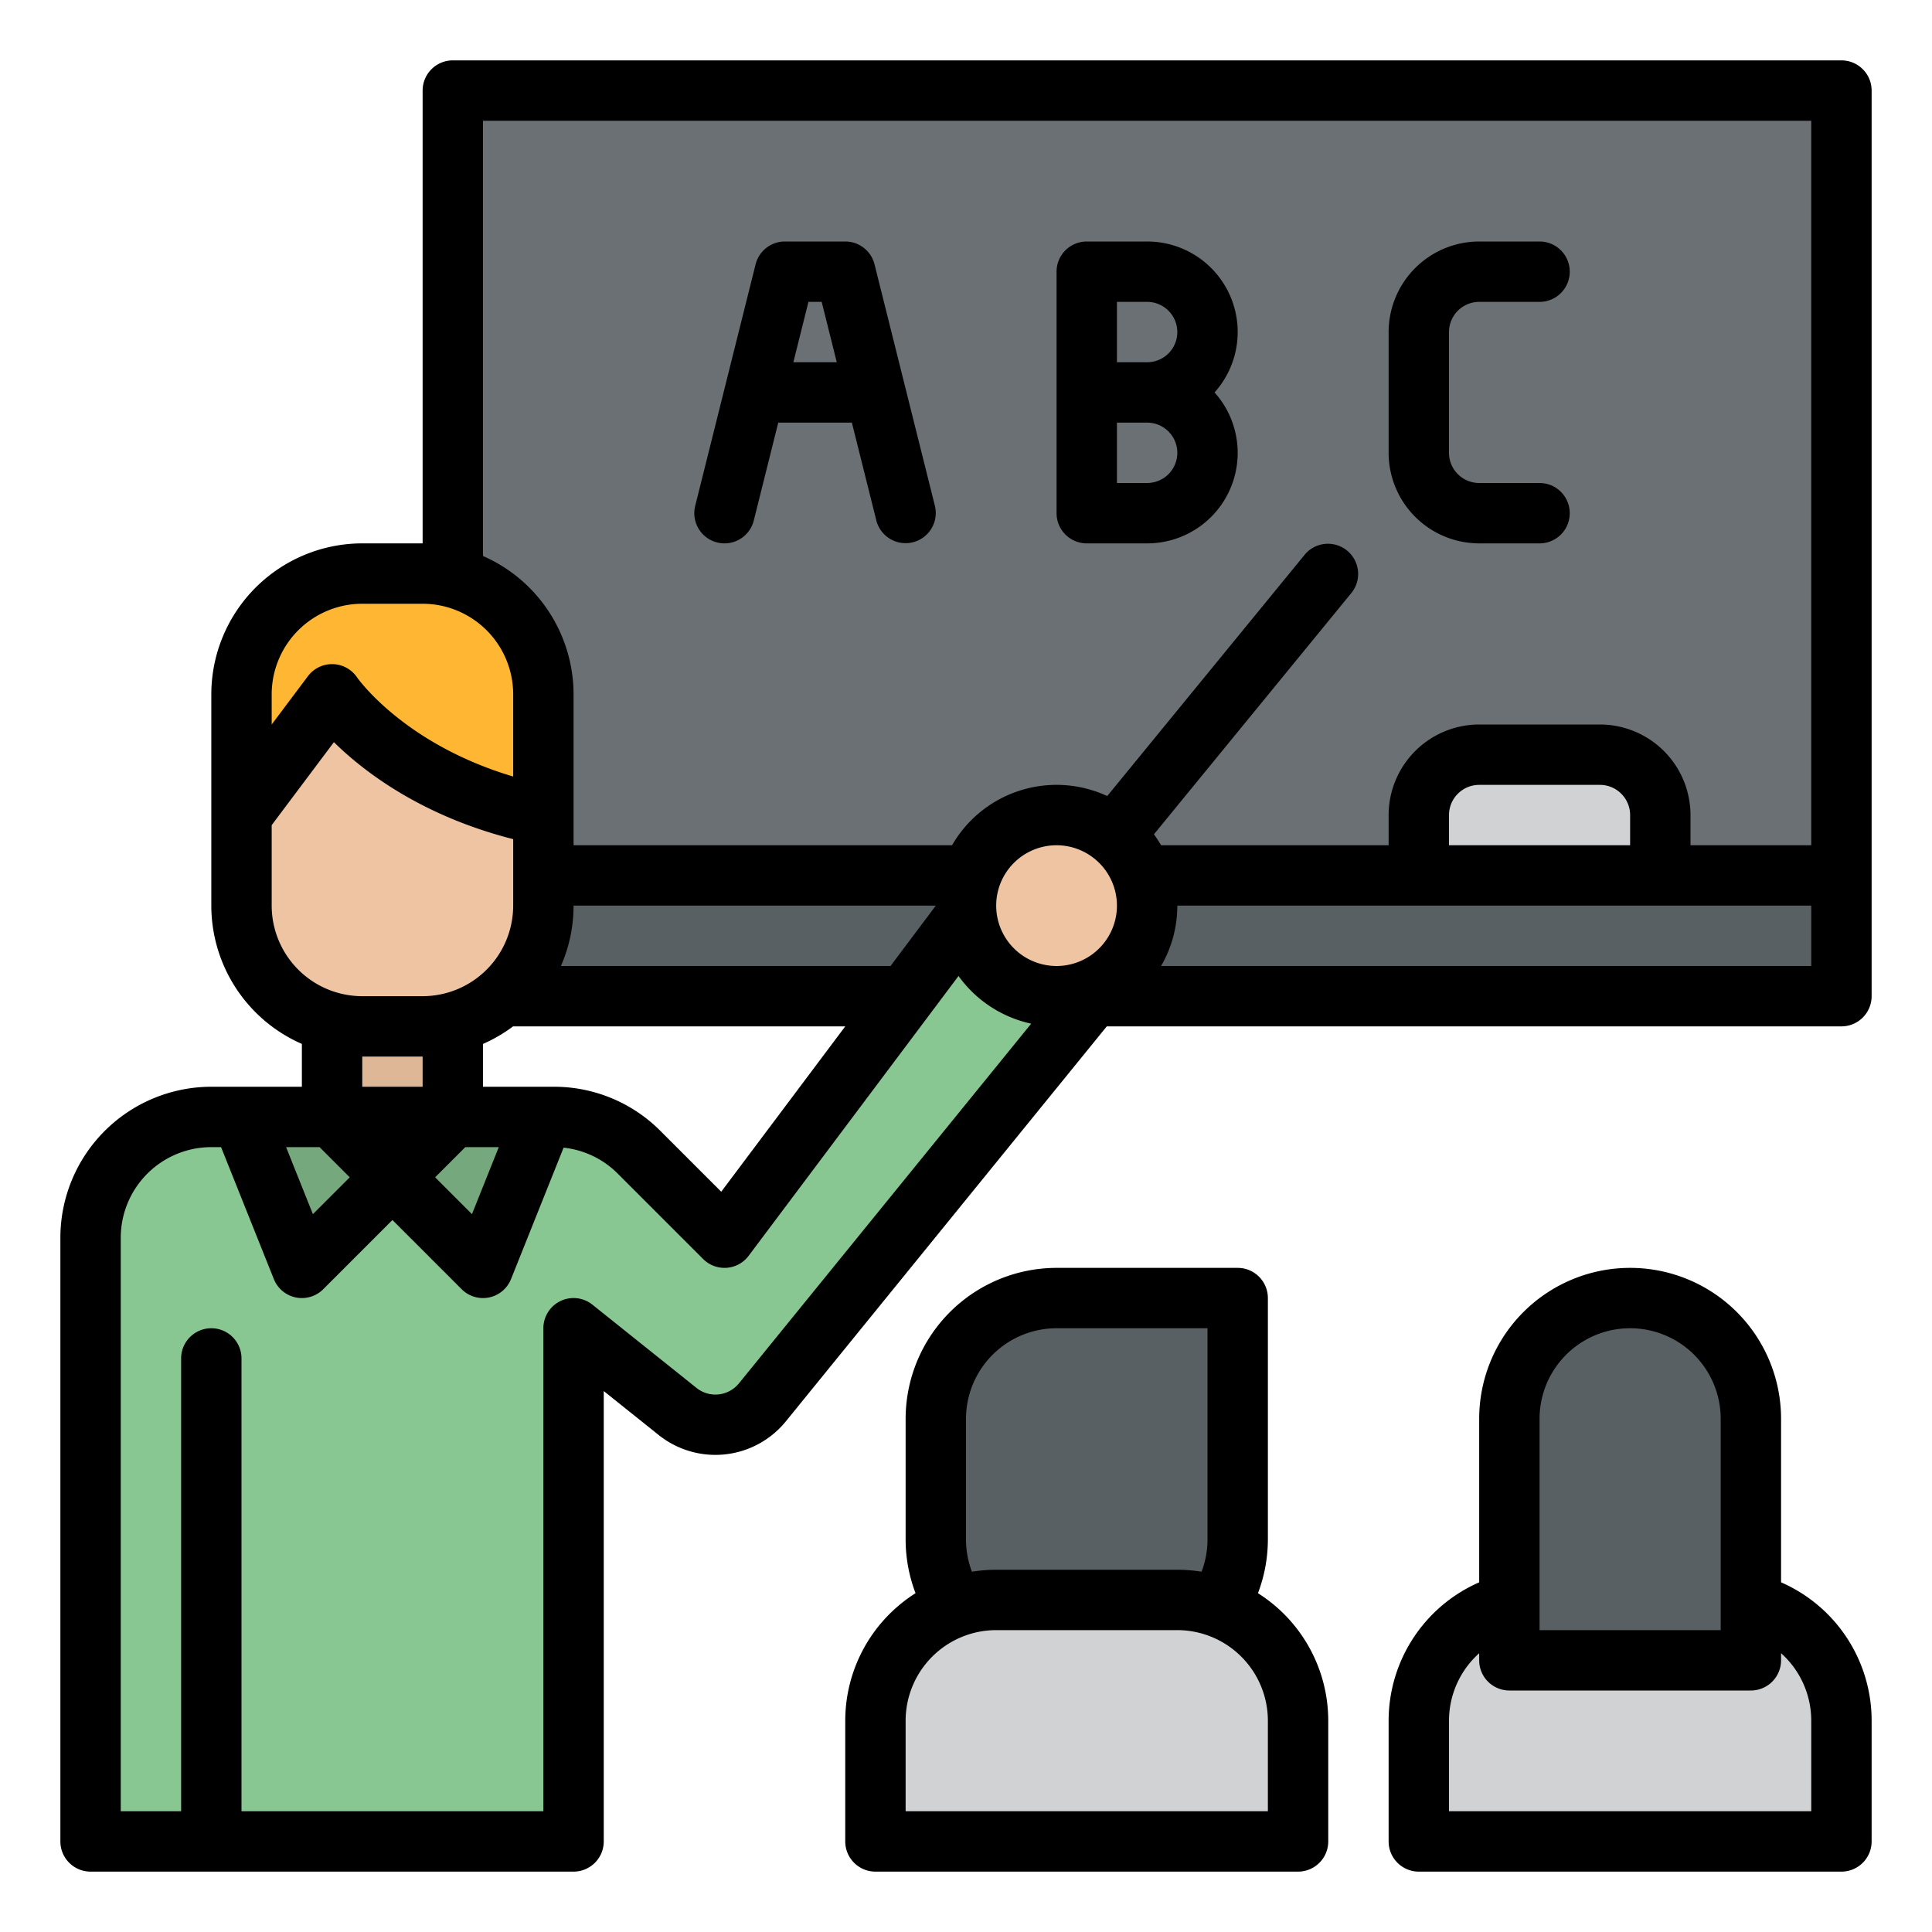
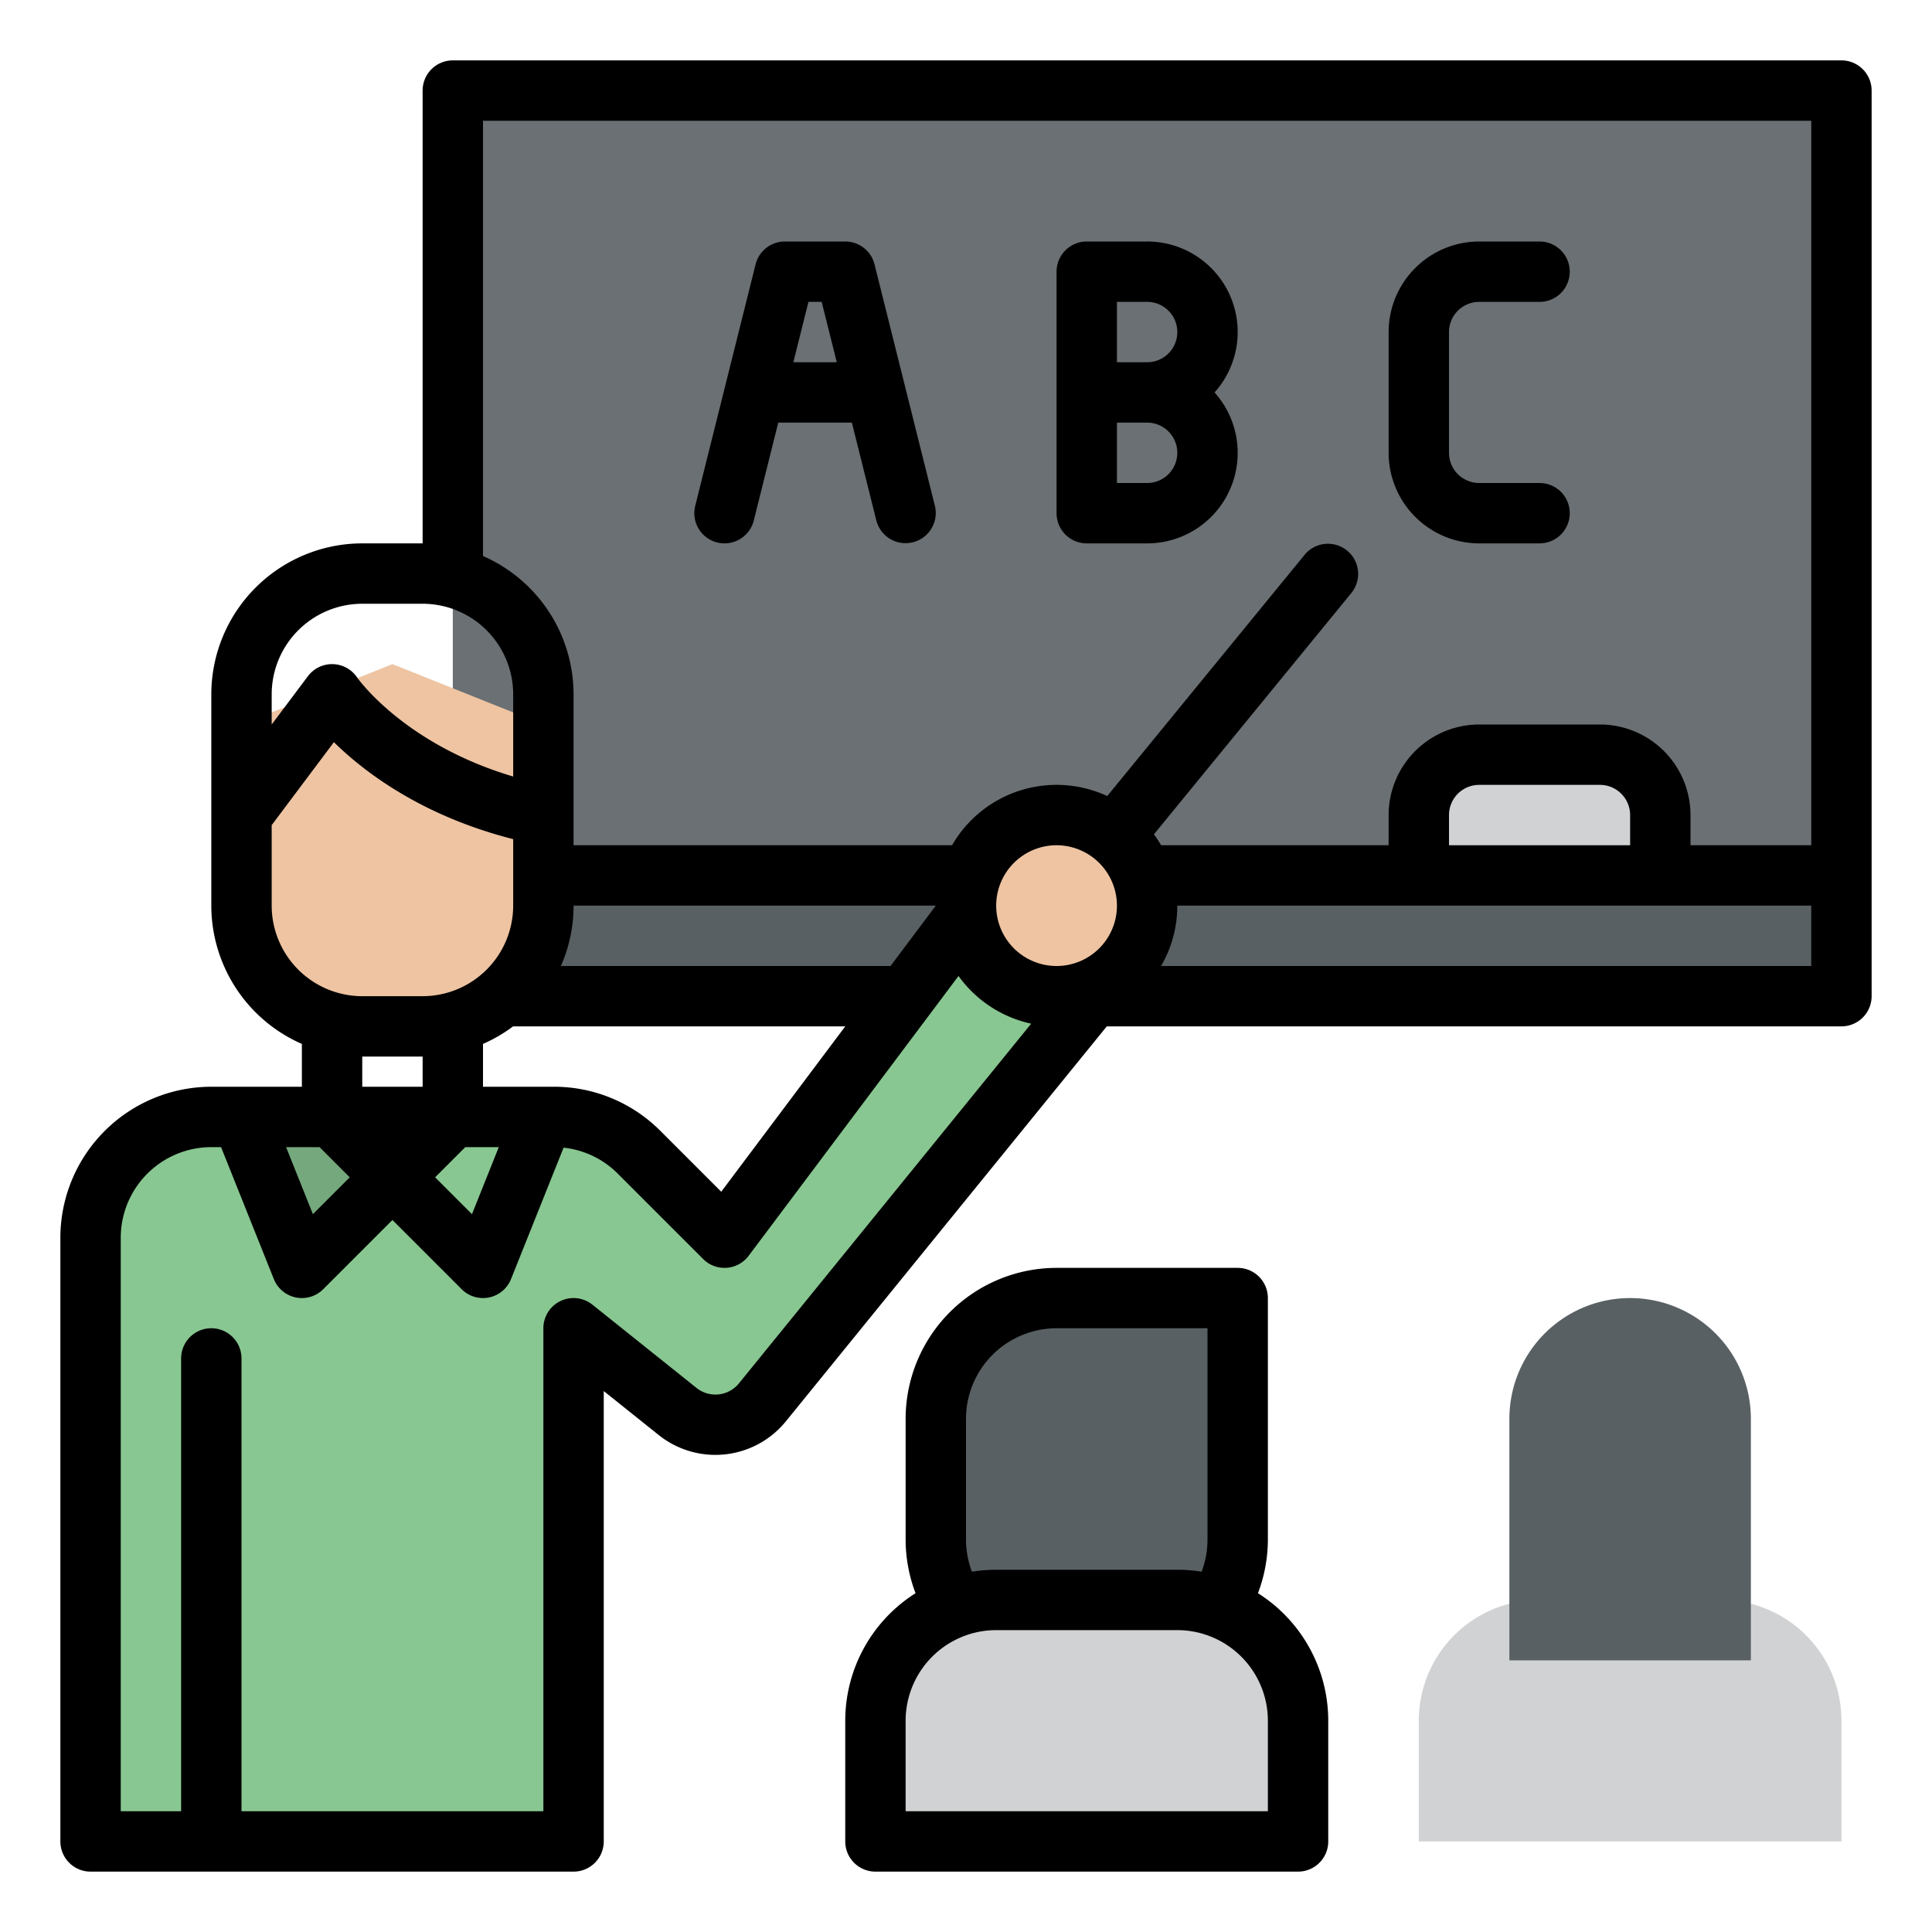
<svg xmlns="http://www.w3.org/2000/svg" id="Filled" height="512" viewBox="0 0 512 512" width="512">
  <path d="m280 344h48a0 0 0 0 1 0 0v64a32 32 0 0 1 -32 32h-16a32 32 0 0 1 -32-32v-32a32 32 0 0 1 32-32z" fill="#596063" />
  <path d="m120 24h368v240h-368z" fill="#6a7073" />
  <path d="m120 232h368v32h-368z" fill="#596063" />
  <path d="m392 200h32a16 16 0 0 1 16 16v16a0 0 0 0 1 0 0h-64a0 0 0 0 1 0 0v-16a16 16 0 0 1 16-16z" fill="#d0d2d4" />
  <path d="m152 352v136h-128v-160a32 32 0 0 1 32-32h90.745a32 32 0 0 1 22.628 9.373l22.627 22.627 72-96 32 24-93.987 115.676a16 16 0 0 1 -22.413 2.4z" fill="#88c791" />
  <circle cx="280" cy="240" fill="#eec4a2" r="24" />
  <path d="m264 424h48a32 32 0 0 1 32 32v32a0 0 0 0 1 0 0h-112a0 0 0 0 1 0 0v-32a32 32 0 0 1 32-32z" fill="#d0d2d4" />
  <path d="m408 424h48a32 32 0 0 1 32 32v32a0 0 0 0 1 0 0h-112a0 0 0 0 1 0 0v-32a32 32 0 0 1 32-32z" fill="#d0d2d4" />
-   <path d="m88 256h32v56h-32z" fill="#deb797" />
  <path d="m112 272h-16a32 32 0 0 1 -32-32v-48l40-16 40 16v48a32 32 0 0 1 -32 32z" fill="#eec4a2" />
  <path d="m104 312-16-16h-24l16 40z" fill="#75a97d" />
-   <path d="m104 312 16-16h24l-16 40z" fill="#75a97d" />
-   <path d="m88 184s16 24 56 32v-32a32 32 0 0 0 -32-32h-16a32 32 0 0 0 -32 32v32z" fill="#ffb632" />
  <path d="m432 344a32 32 0 0 1 32 32v64a0 0 0 0 1 0 0h-64a0 0 0 0 1 0 0v-64a32 32 0 0 1 32-32z" fill="#596063" />
  <path d="m488 16h-368a8 8 0 0 0 -8 8v120h-16a40.045 40.045 0 0 0 -40 40v56a40.052 40.052 0 0 0 24 36.65v11.35h-24a40.045 40.045 0 0 0 -40 40v160a8 8 0 0 0 8 8h128a8 8 0 0 0 8-8v-119.355l14.6 11.682a24.067 24.067 0 0 0 33.62-3.606l85.088-104.721h194.692a8 8 0 0 0 8-8v-240a8 8 0 0 0 -8-8zm-360 16h352v192h-32v-8a24.028 24.028 0 0 0 -24-24h-32a24.028 24.028 0 0 0 -24 24v8h-60.3a32.1 32.1 0 0 0 -1.895-2.9l52.391-64.034a8 8 0 0 0 -12.382-10.13l-52.387 64.027a31.948 31.948 0 0 0 -41.122 13.037h-100.305v-40a40.052 40.052 0 0 0 -24-36.65zm304 192h-48v-8a8.009 8.009 0 0 1 8-8h32a8.009 8.009 0 0 1 8 8zm-136 16a16 16 0 1 1 -16-16 16.019 16.019 0 0 1 16 16zm-184 48h-16v-8h16zm11.314 16h8.87l-7.106 17.765-9.765-9.765zm4.686-16v-11.35a40.027 40.027 0 0 0 7.972-4.65h88.028l-32.865 43.82-16.1-16.1a39.739 39.739 0 0 0 -28.29-11.72zm108-32h-87.35a39.759 39.759 0 0 0 3.35-16h96zm-164-72a24.028 24.028 0 0 1 24-24h16a24.028 24.028 0 0 1 24 24v21.788c-28.855-8.576-41.117-25.9-41.367-26.261a8 8 0 0 0 -13.033-.327l-9.6 12.8zm0 56v-21.333l16.488-21.984c8.064 7.92 23.3 19.537 47.512 25.7v17.617a24.028 24.028 0 0 1 -24 24h-16a24.028 24.028 0 0 1 -24-24zm12.686 64 8 8-9.765 9.765-7.105-17.765zm111.119 62.631a8.025 8.025 0 0 1 -11.207 1.2l-27.598-22.078a8 8 0 0 0 -13 6.247v128h-80v-120a8 8 0 0 0 -16 0v120h-16v-152a24.028 24.028 0 0 1 24-24h2.584l13.988 34.971a8 8 0 0 0 13.085 2.686l18.343-18.343 18.343 18.343a8 8 0 0 0 13.085-2.686l13.93-34.827a23.818 23.818 0 0 1 14.358 6.886l22.627 22.627a8 8 0 0 0 12.057-.857l55.617-74.156a32.064 32.064 0 0 0 19.258 12.639zm111.895-110.631a31.8 31.8 0 0 0 4.3-16h168v16z" />
  <path d="m190.06 143.761a8 8 0 0 0 9.7-5.821l6.486-25.94h19.508l6.485 25.94a8 8 0 0 0 15.522-3.88l-16-64a8 8 0 0 0 -7.761-6.06h-16a8 8 0 0 0 -7.761 6.06l-16 64a8 8 0 0 0 5.821 9.701zm27.694-63.761 4 16h-11.508l4-16z" />
  <path d="m288 144h16a23.984 23.984 0 0 0 17.869-40 23.984 23.984 0 0 0 -17.869-40h-16a8 8 0 0 0 -8 8v64a8 8 0 0 0 8 8zm16-16h-8v-16h8a8 8 0 0 1 0 16zm-8-48h8a8 8 0 0 1 0 16h-8z" />
  <path d="m392 144h16a8 8 0 0 0 0-16h-16a8.009 8.009 0 0 1 -8-8v-32a8.009 8.009 0 0 1 8-8h16a8 8 0 0 0 0-16h-16a24.028 24.028 0 0 0 -24 24v32a24.028 24.028 0 0 0 24 24z" />
-   <path d="m472 419.332v-43.332a40 40 0 0 0 -80 0v43.336a40.038 40.038 0 0 0 -24 36.664v32a8 8 0 0 0 8 8h112a8 8 0 0 0 8-8v-32a39.987 39.987 0 0 0 -24-36.668zm-64-43.332a24 24 0 0 1 48 0v56h-48zm72 104h-96v-24a24.008 24.008 0 0 1 8-17.876v1.876a8 8 0 0 0 8 8h64a8 8 0 0 0 8-8v-1.886a23.99 23.99 0 0 1 8 17.886z" />
  <path d="m333.372 422.214a40.075 40.075 0 0 0 2.628-14.214v-64a8 8 0 0 0 -8-8h-48a40.045 40.045 0 0 0 -40 40v32a40.075 40.075 0 0 0 2.628 14.214 40 40 0 0 0 -18.628 33.786v32a8 8 0 0 0 8 8h112a8 8 0 0 0 8-8v-32a40 40 0 0 0 -18.628-33.786zm-77.372-46.214a24.028 24.028 0 0 1 24-24h40v56a24.041 24.041 0 0 1 -1.572 8.523 40.19 40.19 0 0 0 -6.428-.523h-48a40.19 40.19 0 0 0 -6.428.523 24.041 24.041 0 0 1 -1.572-8.523zm80 104h-96v-24a24.028 24.028 0 0 1 24-24h48a24.028 24.028 0 0 1 24 24z" />
</svg>